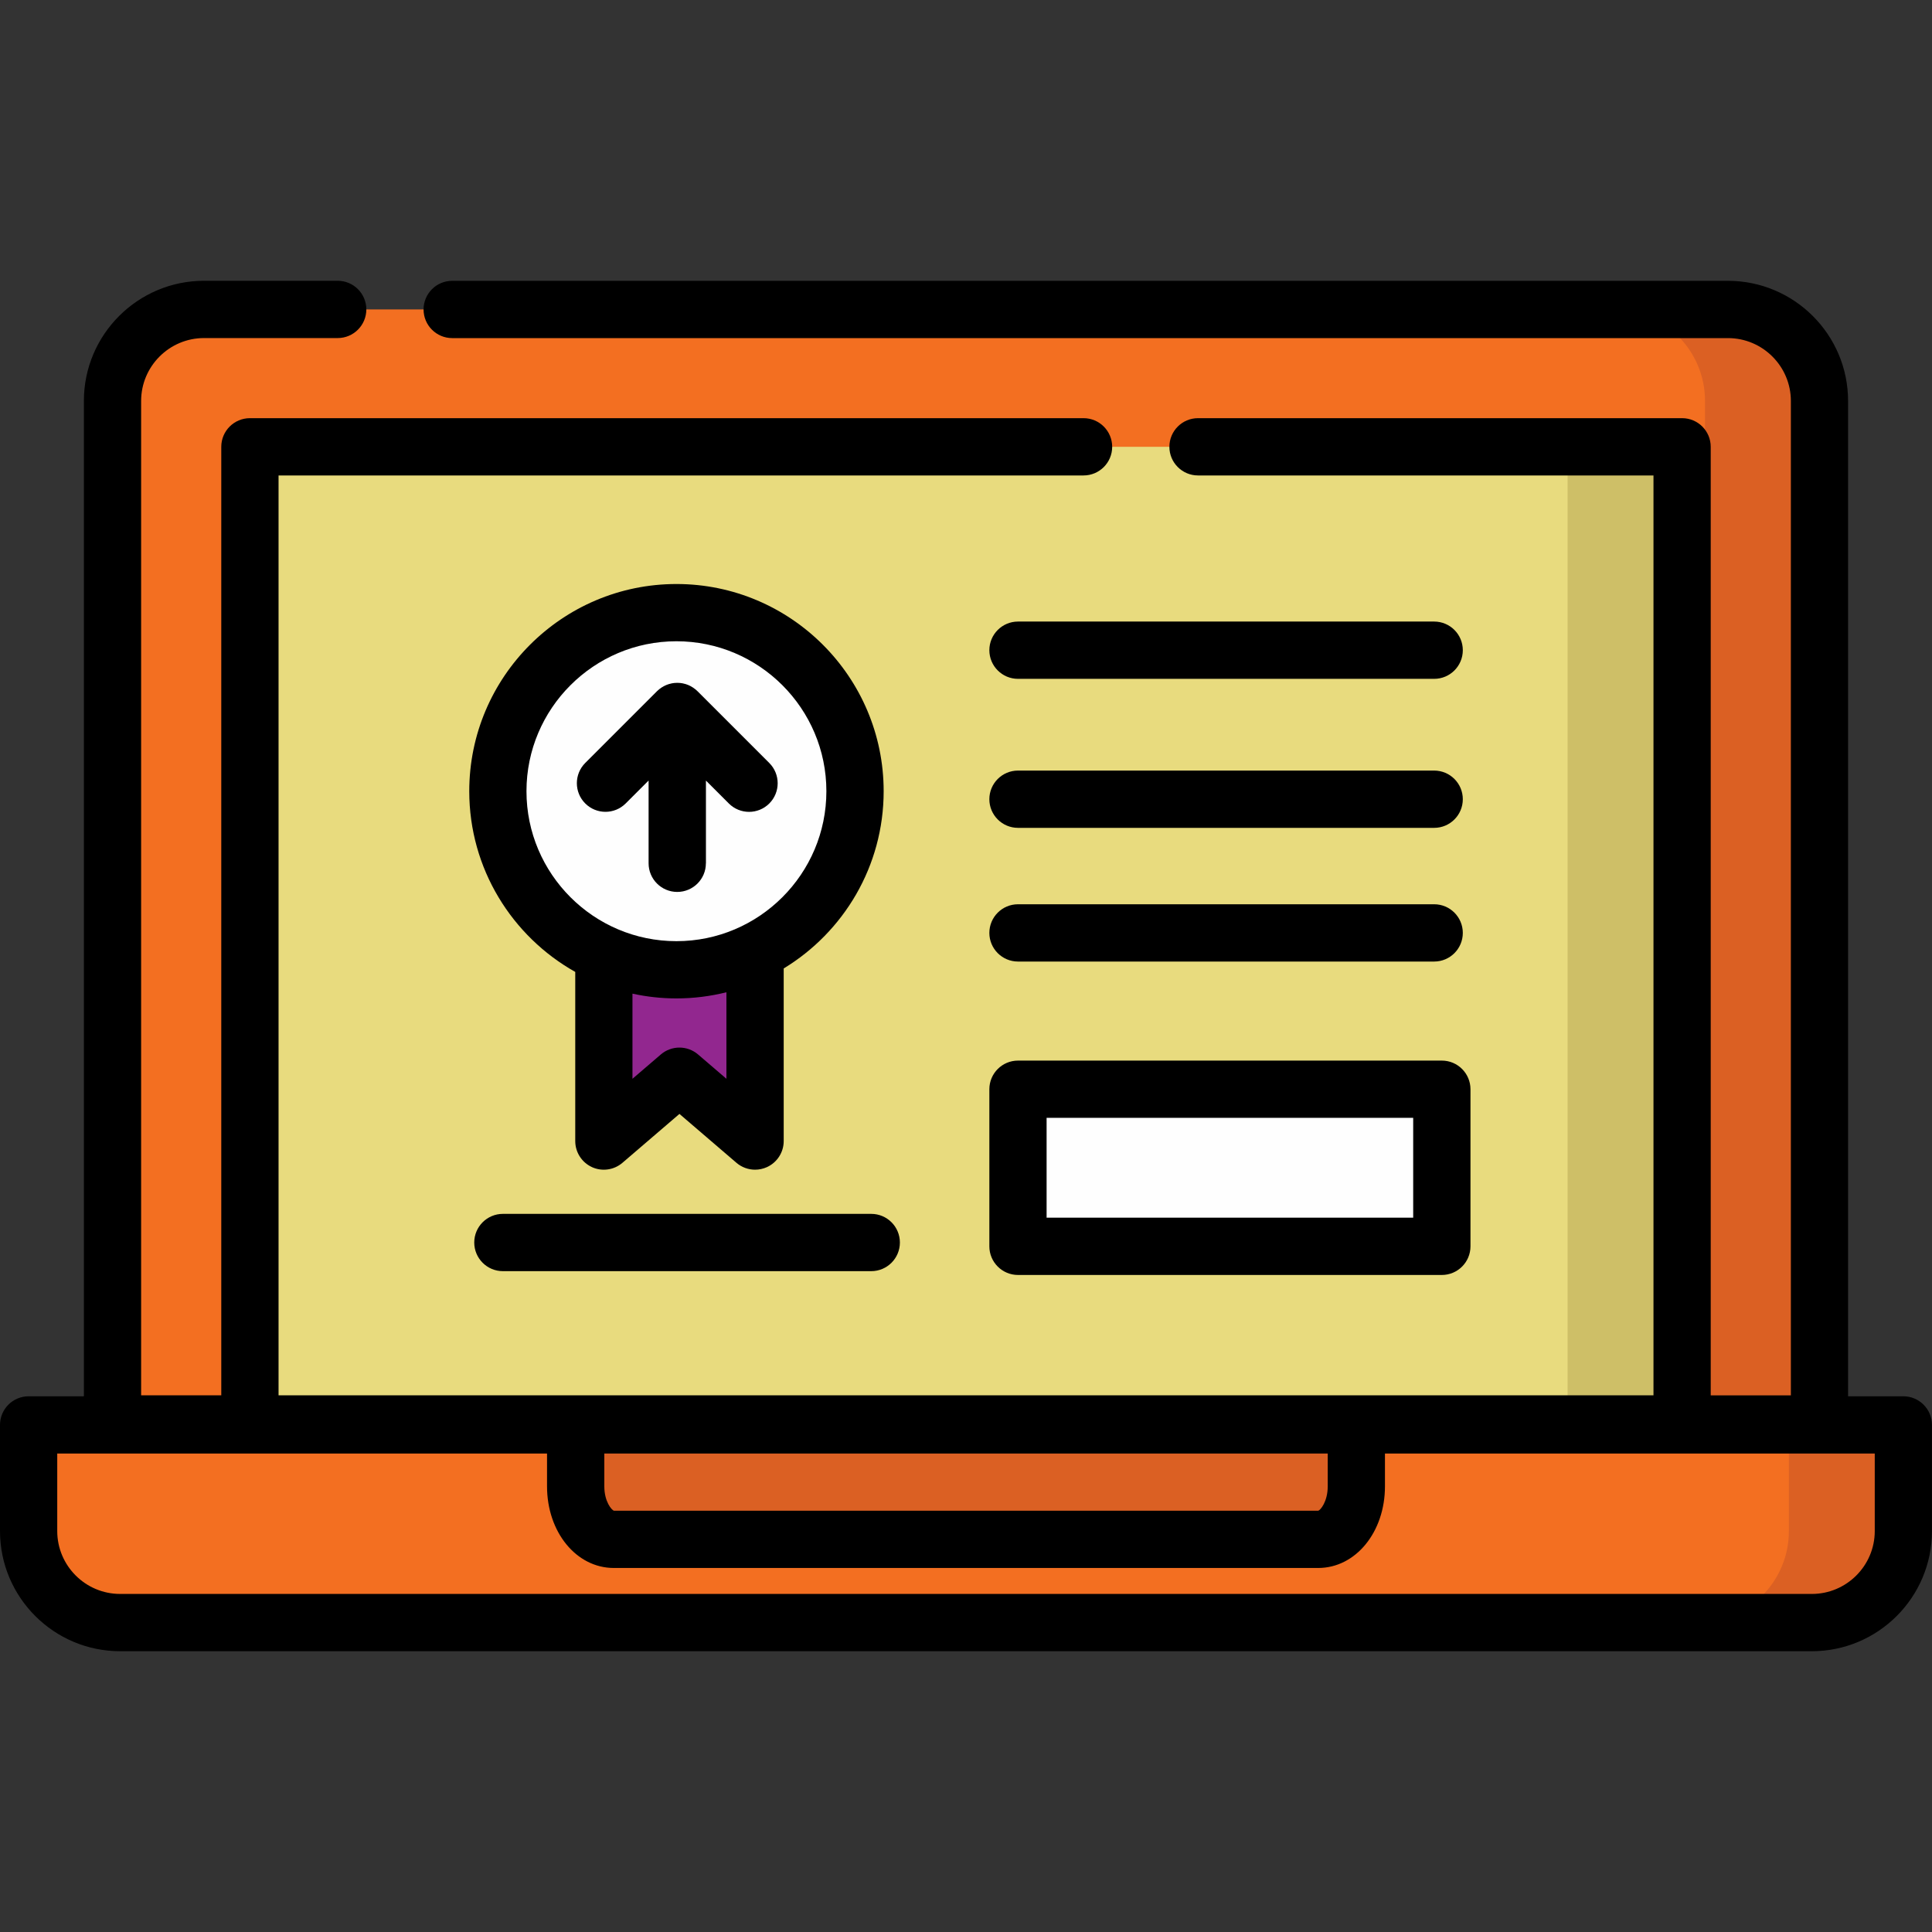
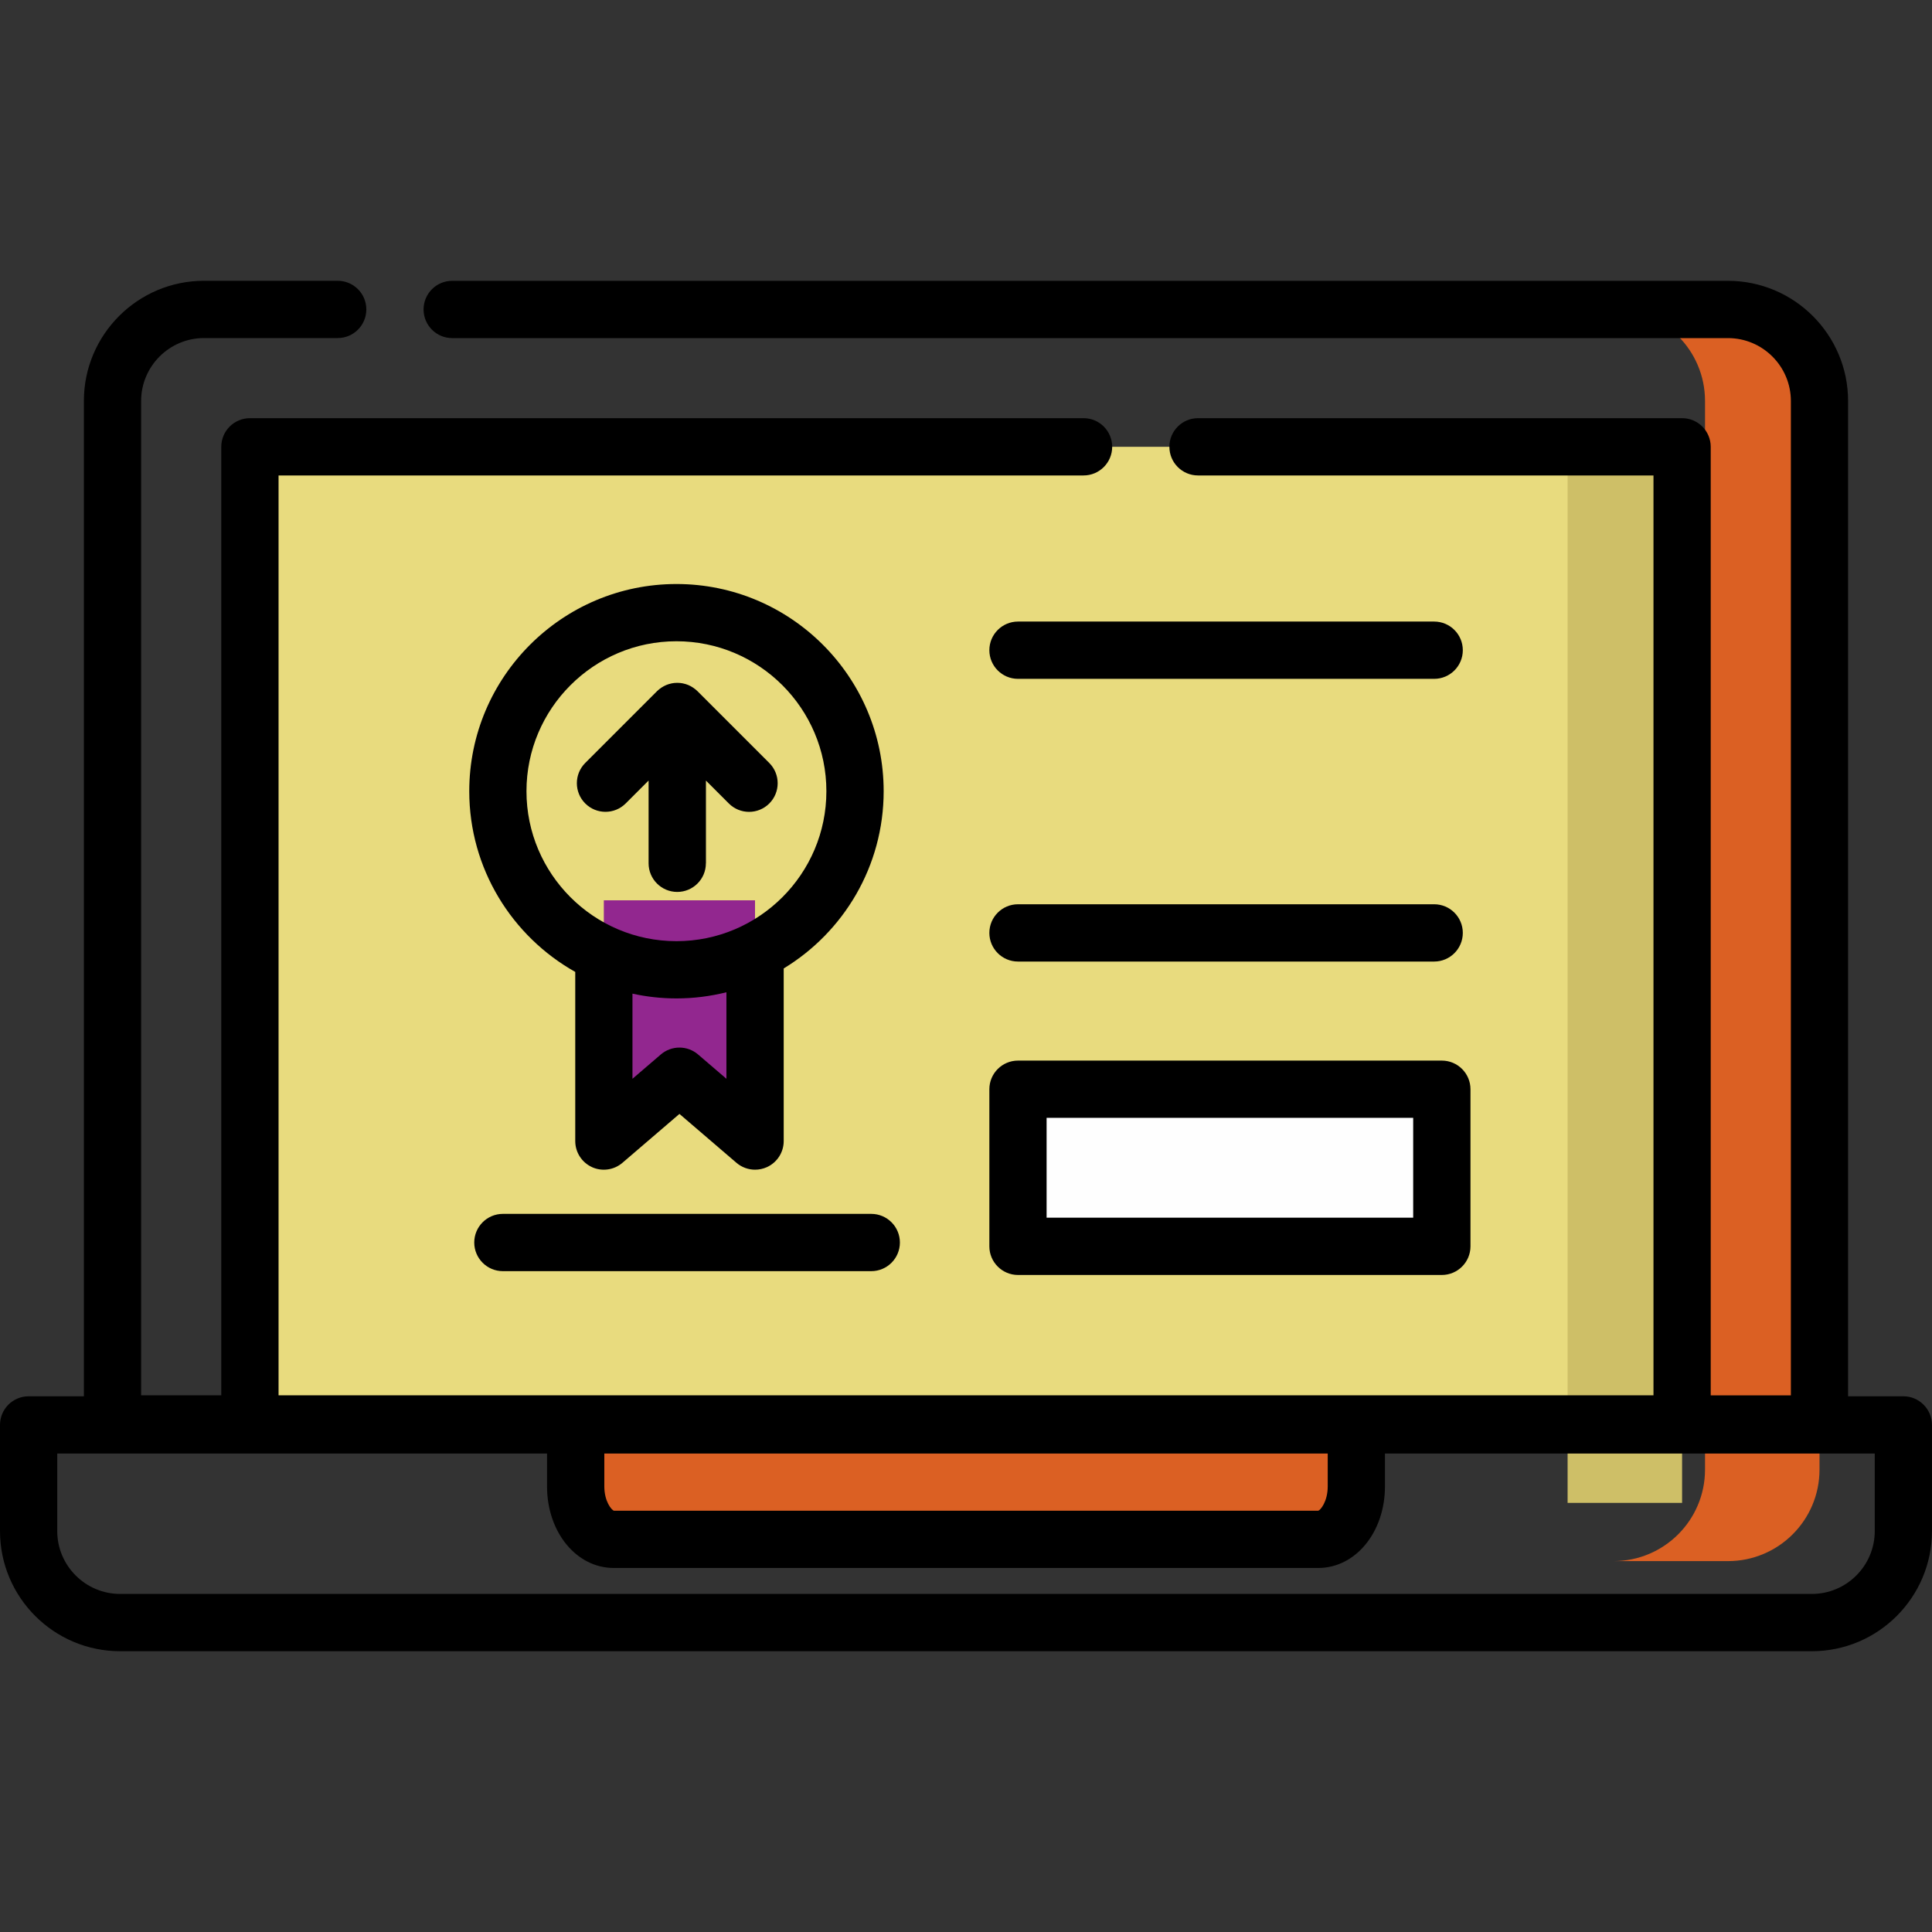
<svg xmlns="http://www.w3.org/2000/svg" id="Capa_1" data-name="Capa 1" viewBox="0 0 512 512">
  <rect x="0" y="0" width="512" height="512" fill="#333333" stroke="none" />
  <defs>
    <style>
      .cls-1 {
        fill: #db6023;
      }

      .cls-1, .cls-2, .cls-3, .cls-4, .cls-5, .cls-6, .cls-7 {
        stroke-width: 0px;
      }

      .cls-2 {
        fill: #e8db7e;
      }

      .cls-3 {
        fill: #000;
      }

      .cls-4 {
        fill: #fefefe;
      }

      .cls-5 {
        fill: #92278f;
      }

      .cls-6 {
        fill: #f36f21;
      }

      .cls-7 {
        fill: #cebf67;
      }
    </style>
  </defs>
-   <path class="cls-6" d="M482.18,377.37V106.26c0-13.4-10.86-24.26-24.26-24.26H54.07c-13.4,0-24.26,10.86-24.26,24.26v271.11h452.37Z" />
  <path class="cls-1" d="M457.93,82h-30.34c13.4,0,24.26,10.86,24.26,24.26v283.19c0,13.4-10.86,24.26-24.26,24.26h30.34c13.4,0,24.26-10.86,24.26-24.26V106.26c0-13.4-10.86-24.26-24.26-24.26Z" />
  <rect class="cls-2" x="66.23" y="118.41" width="379.54" height="258.95" />
  <rect class="cls-7" x="415.43" y="118.41" width="30.34" height="279.87" />
-   <path class="cls-6" d="M7.59,377.62v28.13c0,13.4,10.86,24.26,24.26,24.26h448.31c13.4,0,24.26-10.86,24.26-24.26v-28.13H7.59Z" />
-   <path class="cls-1" d="M474.07,377.62v28.13c0,13.4-10.86,24.26-24.26,24.26h30.34c13.4,0,24.26-10.86,24.26-24.26v-28.13h-30.34Z" />
  <path class="cls-1" d="M152.56,377.62v16.29c0,7.76,4.52,14.05,10.1,14.05h186.68c5.58,0,10.1-6.29,10.1-14.05v-16.29h-206.88Z" />
  <polygon class="cls-5" points="200.09 302.4 180.06 285.2 160.02 302.4 160.02 238.59 200.09 238.59 200.09 302.4" />
-   <circle class="cls-4" cx="179.26" cy="209.68" r="47.32" />
  <rect class="cls-4" x="269.78" y="288.66" width="112.32" height="41.63" />
  <g>
    <path class="cls-3" d="M504.41,370.03h-14.65V106.26c0-17.56-14.28-31.84-31.84-31.84H119.84c-4.19,0-7.59,3.4-7.59,7.59s3.4,7.59,7.59,7.59h338.09c9.19,0,16.67,7.48,16.67,16.67v263.52h-21.24V118.41c0-4.19-3.4-7.59-7.59-7.59h-128.28c-4.19,0-7.59,3.4-7.59,7.59s3.4,7.59,7.59,7.59h120.7v243.78H73.82V126h213.33c4.19,0,7.59-3.4,7.59-7.59s-3.4-7.59-7.59-7.59H66.23c-4.19,0-7.59,3.4-7.59,7.59v251.37h-21.24V106.26c0-9.19,7.48-16.67,16.67-16.67h35.42c4.19,0,7.59-3.4,7.59-7.59s-3.4-7.59-7.59-7.59h-35.42c-17.56,0-31.84,14.28-31.84,31.84v263.78H7.59c-4.19,0-7.59,3.4-7.59,7.59v28.13c0,17.56,14.28,31.84,31.84,31.84h448.31c17.56,0,31.84-14.28,31.84-31.84v-28.13c0-4.19-3.4-7.59-7.59-7.59ZM160.15,385.2h191.71v8.7c0,4.05-1.94,6.3-2.51,6.46h-186.64c-.62-.16-2.56-2.42-2.56-6.46v-8.7h0ZM496.83,405.74c0,9.19-7.48,16.67-16.67,16.67H31.84c-9.19,0-16.67-7.48-16.67-16.67v-20.54h129.8v8.7c0,12.13,7.77,21.63,17.69,21.63h186.68c9.92,0,17.69-9.5,17.69-21.63v-8.7h129.8v20.54h0Z" />
    <path class="cls-3" d="M156.85,309.29c2.69,1.24,5.86.79,8.11-1.14l15.1-12.95,15.1,12.95c1.4,1.2,3.16,1.83,4.94,1.83,1.07,0,2.15-.23,3.17-.69,2.69-1.24,4.42-3.93,4.42-6.89v-45.75c15.87-9.64,26.49-27.08,26.49-46.97,0-30.28-24.63-54.91-54.91-54.91s-54.91,24.63-54.91,54.91c0,20.54,11.34,38.47,28.09,47.89v44.83c0,2.96,1.73,5.66,4.42,6.89ZM192.51,285.89l-7.51-6.44c-2.84-2.44-7.04-2.44-9.88,0l-7.51,6.44v-22.56c3.76.82,7.65,1.26,11.65,1.26,4.57,0,9-.57,13.25-1.63v22.93h0ZM139.52,209.68c0-21.91,17.83-39.74,39.74-39.74s39.74,17.83,39.74,39.74-17.83,39.74-39.74,39.74-39.74-17.83-39.74-39.74Z" />
    <path class="cls-3" d="M380.07,164.72h-110.29c-4.19,0-7.59,3.4-7.59,7.59s3.4,7.59,7.59,7.59h110.29c4.19,0,7.59-3.4,7.59-7.59s-3.4-7.59-7.59-7.59Z" />
-     <path class="cls-3" d="M269.78,219.39h110.29c4.19,0,7.59-3.4,7.59-7.59s-3.4-7.59-7.59-7.59h-110.29c-4.19,0-7.59,3.4-7.59,7.59s3.4,7.59,7.59,7.59Z" />
    <path class="cls-3" d="M269.78,254.82h110.29c4.19,0,7.59-3.4,7.59-7.59s-3.4-7.59-7.59-7.59h-110.29c-4.19,0-7.59,3.4-7.59,7.59s3.4,7.59,7.59,7.59Z" />
    <path class="cls-3" d="M187.08,228.79v-21.93l6.07,6.07c1.48,1.48,3.42,2.22,5.36,2.22s3.88-.74,5.36-2.22c2.96-2.96,2.96-7.77,0-10.73l-19.02-19.02c-.18-.18-.36-.34-.56-.5-.08-.07-.17-.13-.26-.19-.11-.08-.22-.17-.34-.25-.11-.07-.21-.13-.32-.2-.11-.06-.21-.13-.32-.19s-.22-.11-.33-.16c-.11-.05-.22-.11-.34-.16-.11-.04-.22-.08-.33-.12-.12-.04-.25-.09-.37-.13-.11-.03-.22-.06-.33-.08-.13-.03-.26-.07-.39-.1-.12-.02-.25-.04-.37-.06-.12-.02-.24-.04-.36-.05-.22-.02-.44-.03-.66-.03-.03,0-.06,0-.09,0s-.06,0-.09,0c-.22,0-.44.01-.66.03-.12.01-.24.03-.36.05-.12.02-.25.03-.37.06-.13.03-.26.06-.39.1-.11.03-.22.05-.33.08-.13.04-.25.09-.37.13-.11.04-.22.07-.33.12-.12.05-.23.1-.34.16-.11.05-.22.1-.33.16-.11.06-.21.12-.32.19-.11.06-.22.12-.32.19-.12.08-.23.16-.34.25-.09.06-.17.12-.26.19-.19.16-.38.33-.56.5l-19.02,19.02c-2.96,2.96-2.96,7.77,0,10.73,1.48,1.48,3.42,2.22,5.36,2.22s3.88-.74,5.36-2.22l6.07-6.07v21.93c0,4.19,3.4,7.59,7.59,7.59s7.59-3.4,7.59-7.58Z" />
    <path class="cls-3" d="M133.27,336.87h97.62c4.19,0,7.59-3.4,7.59-7.59s-3.4-7.59-7.59-7.59h-97.62c-4.19,0-7.59,3.4-7.59,7.59s3.4,7.59,7.59,7.59Z" />
    <path class="cls-3" d="M262.19,330.29c0,4.19,3.4,7.59,7.59,7.59h112.32c4.19,0,7.59-3.4,7.59-7.59v-41.63c0-4.19-3.4-7.59-7.59-7.59h-112.32c-4.19,0-7.59,3.4-7.59,7.59v41.63ZM277.36,296.24h97.15v26.46h-97.15v-26.46Z" />
  </g>
</svg>